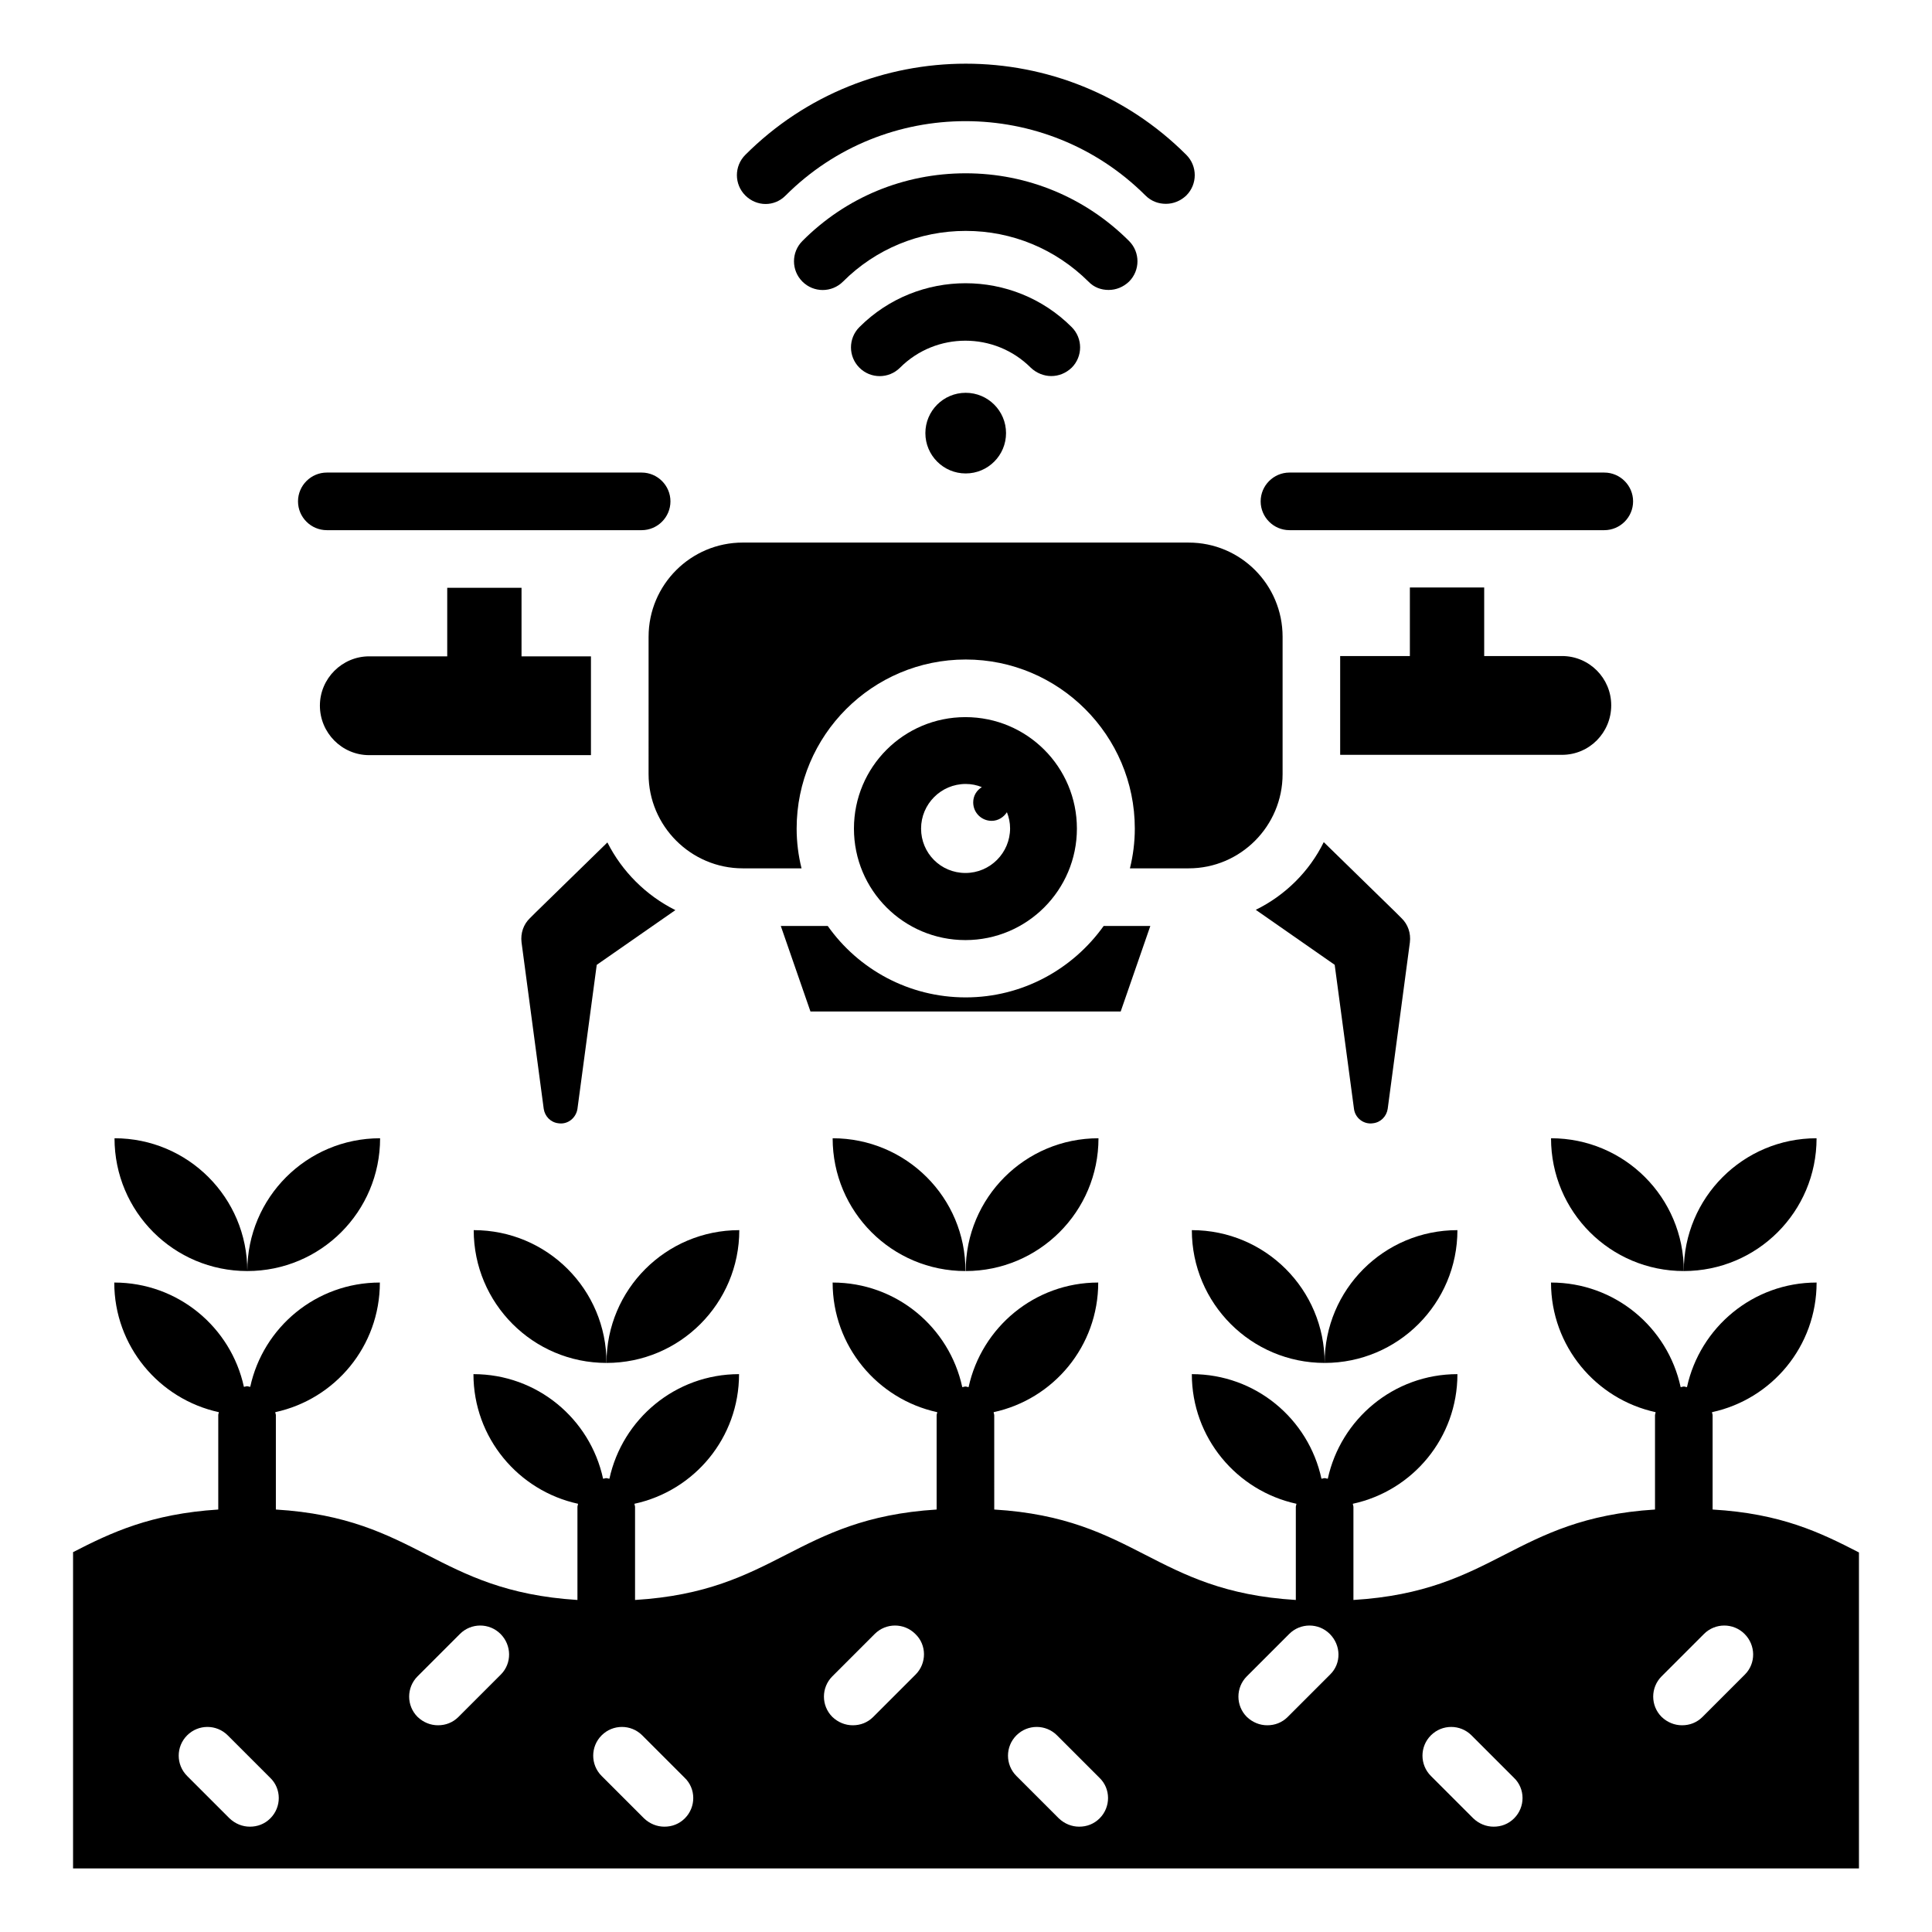
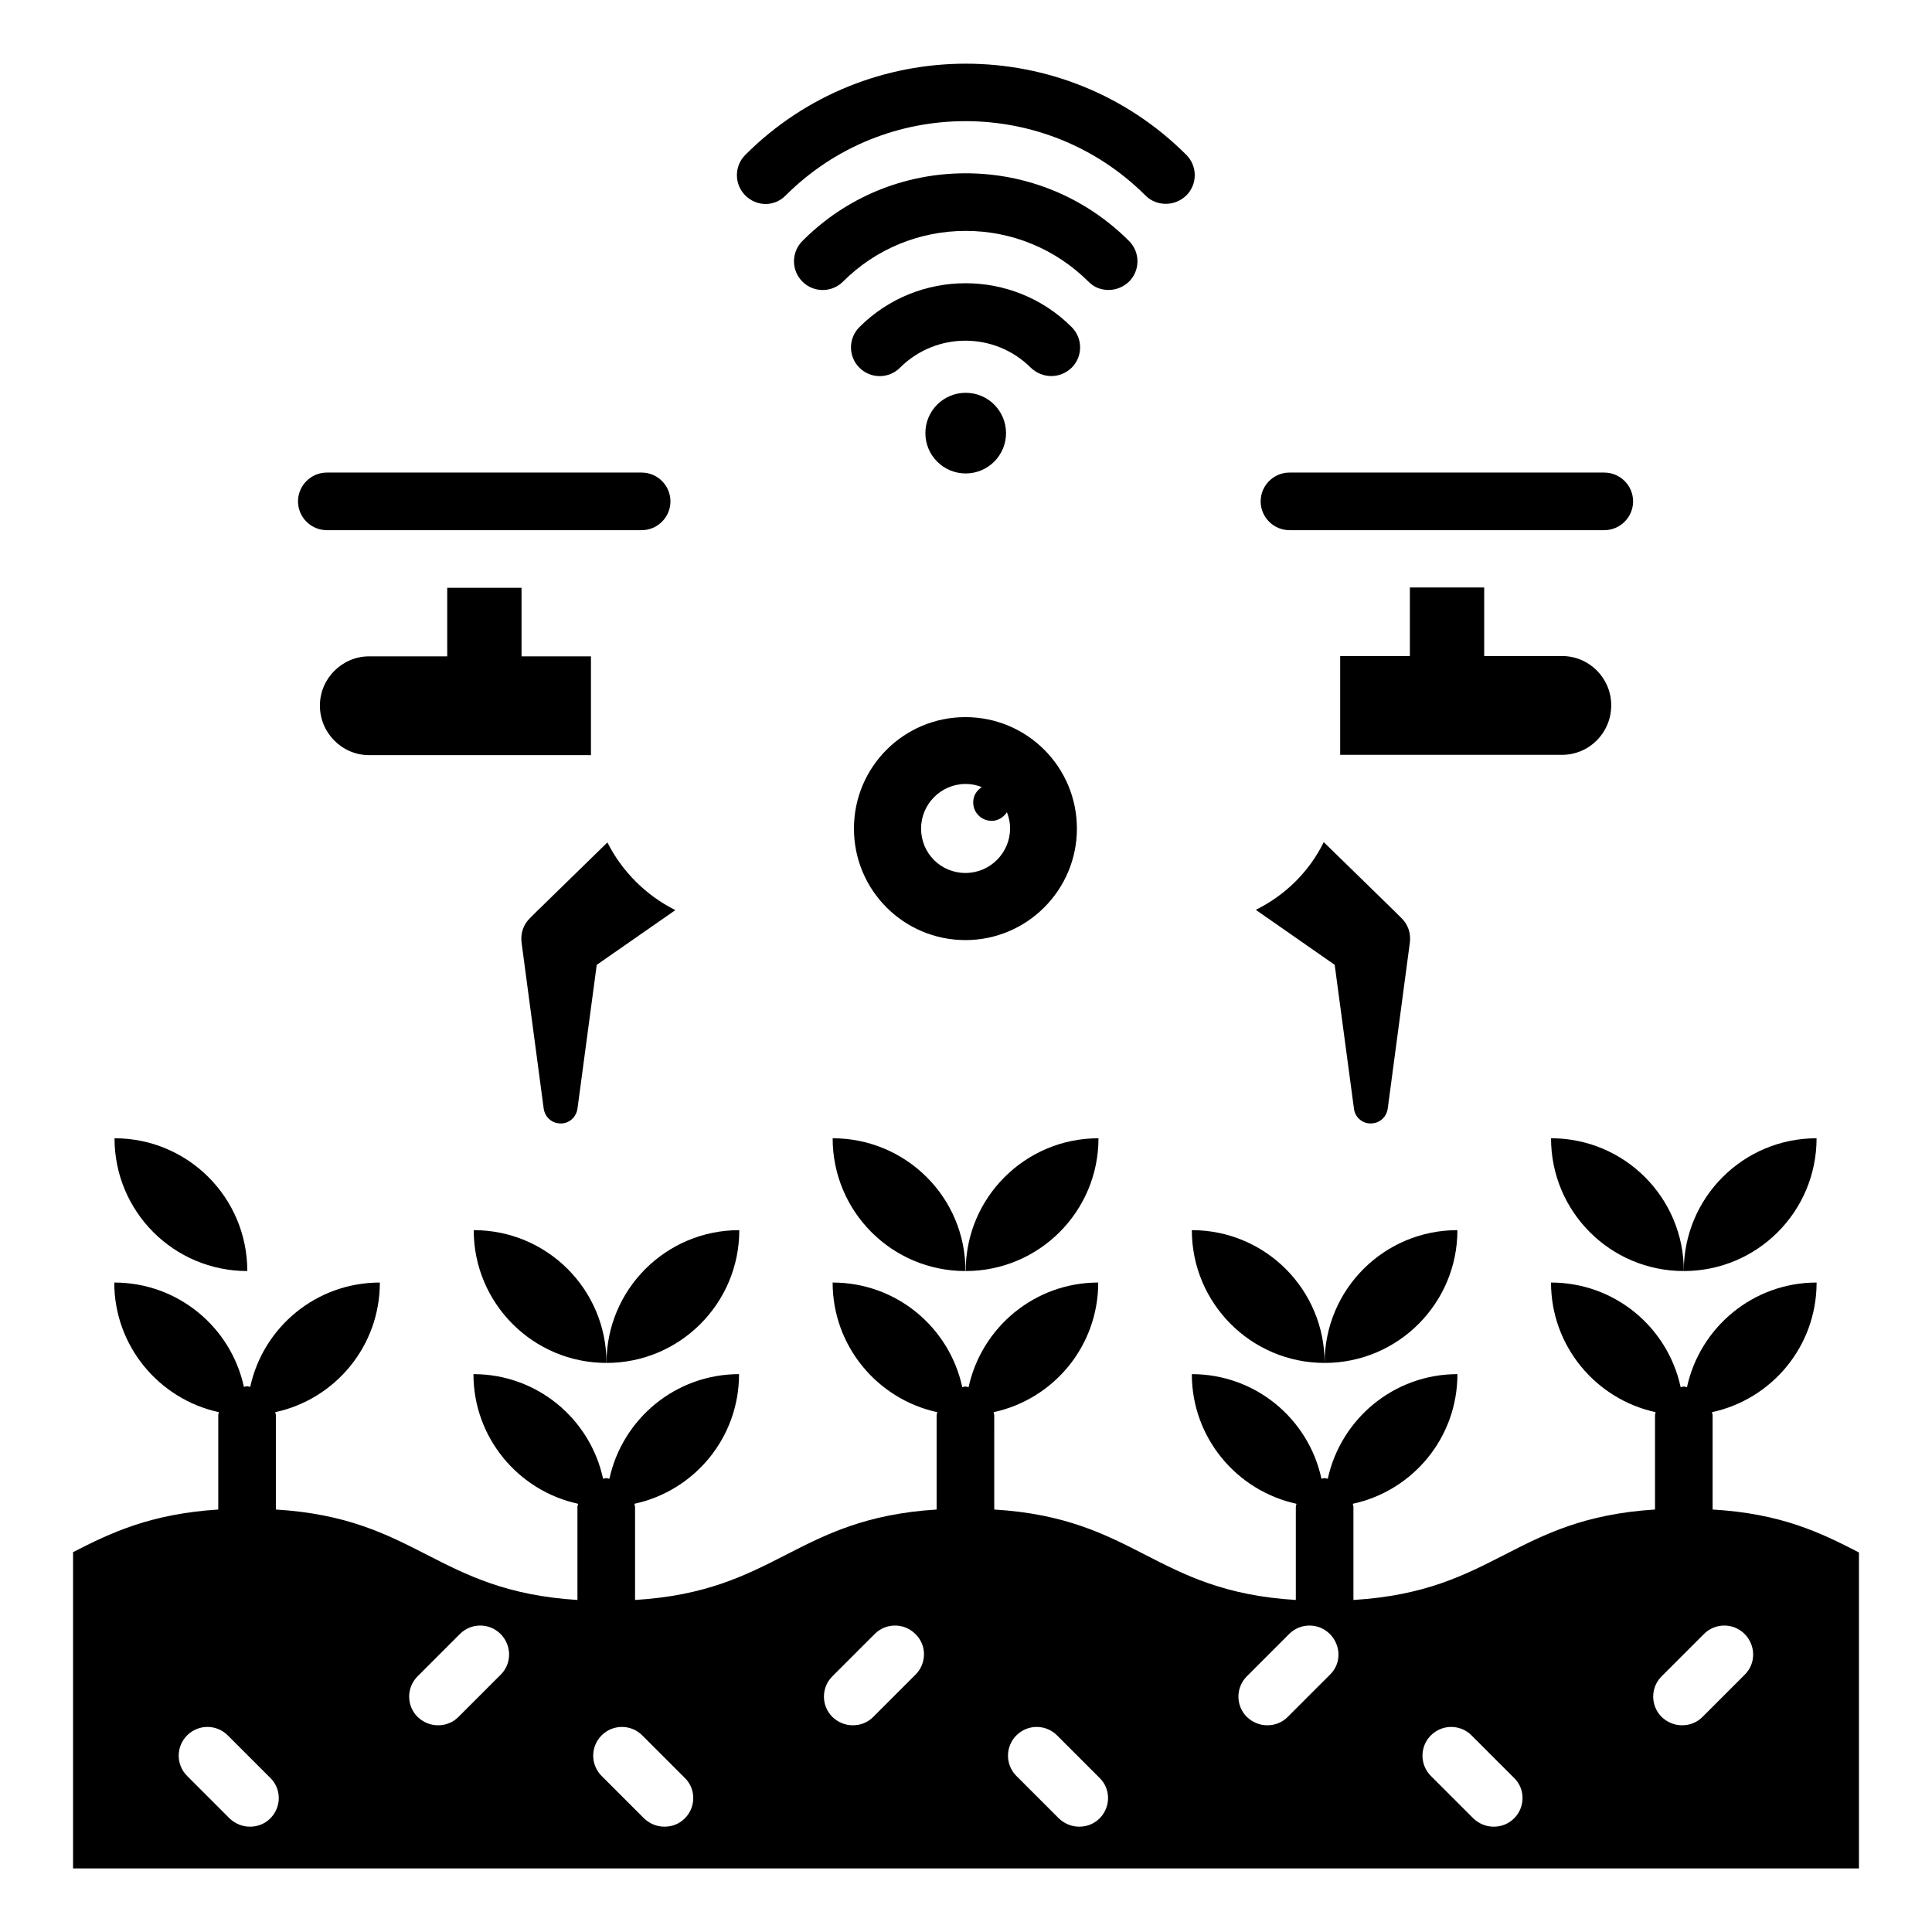
<svg xmlns="http://www.w3.org/2000/svg" fill="#000000" width="800px" height="800px" version="1.1" viewBox="144 144 512 512">
  <g>
    <path d="m352.21 195.8c26.258-26.258 69.008-26.258 95.344 0 1.527 1.527 3.434 2.215 5.418 2.215 1.984 0 3.894-0.762 5.418-2.215 2.977-2.977 2.977-7.785 0-10.762-32.215-32.215-84.656-32.215-116.87 0-2.977 2.977-2.977 7.785 0 10.762 2.977 2.977 7.707 3.051 10.688 0z" />
    <path d="m437.79 220.84c1.984 0 3.894-0.762 5.418-2.215 2.977-2.977 2.977-7.785 0-10.762-11.527-11.527-26.945-17.938-43.281-17.938s-31.754 6.336-43.281 17.938c-2.977 2.977-2.977 7.785 0 10.762s7.785 2.977 10.762 0c8.625-8.625 20.23-13.434 32.52-13.434s23.816 4.809 32.52 13.434c1.449 1.527 3.359 2.215 5.344 2.215z" />
    <path d="m422.59 243.66c1.984 0 3.894-0.762 5.418-2.215 2.977-2.977 2.977-7.785 0-10.762-15.496-15.496-40.762-15.496-56.258 0-2.977 2.977-2.977 7.785 0 10.762 2.977 2.977 7.785 2.977 10.762 0 9.543-9.543 25.113-9.543 34.656 0 1.527 1.453 3.512 2.215 5.422 2.215z" />
    <path d="m410.61 258.78c0 5.902-4.785 10.688-10.688 10.688s-10.688-4.785-10.688-10.688c0-5.898 4.785-10.684 10.688-10.684s10.688 4.785 10.688 10.684" />
    <path d="m429.39 363.59c0-16.336-13.207-29.543-29.543-29.543s-29.543 13.207-29.543 29.543c0 16.336 13.207 29.543 29.543 29.543s29.543-13.281 29.543-29.543zm-41.297 0c0-6.488 5.266-11.832 11.832-11.832 1.527 0 2.977 0.305 4.273 0.84-1.375 0.84-2.289 2.289-2.289 4.047 0 2.75 2.215 4.887 4.887 4.887 1.754 0 3.207-0.992 4.047-2.289 0.535 1.375 0.84 2.75 0.84 4.273 0 6.488-5.266 11.832-11.832 11.832s-11.758-5.269-11.758-11.758z" />
-     <path d="m448.85 389.39h-12.367c-8.168 11.449-21.527 18.93-36.562 18.93-15.113 0-28.473-7.481-36.562-18.93h-12.441l7.863 22.672h82.211z" />
-     <path d="m315.88 349.16c0 13.742 11.223 24.961 24.961 24.961h15.574c-0.84-3.359-1.297-6.945-1.297-10.535 0-24.734 20.074-44.809 44.809-44.809 24.656 0 44.809 20.074 44.809 44.809 0 3.586-0.457 7.176-1.297 10.535h15.574c13.742 0 24.887-11.223 24.887-24.961v-36.41c0-13.816-11.145-24.961-24.887-24.961l-118.17-0.004c-13.742 0-24.961 11.145-24.961 24.961z" />
    <path d="m485.72 284.5h83.434c4.199 0 7.633-3.434 7.633-7.633 0-4.199-3.434-7.633-7.633-7.633h-83.434c-4.199 0-7.633 3.434-7.633 7.633 0 4.199 3.434 7.633 7.633 7.633z" />
    <path d="m570.99 330.91c0-7.176-5.801-13.055-13.055-13.055h-20.609v-18.168h-19.695v18.168h-18.473v26.184h58.777c7.254 0.004 13.055-5.875 13.055-13.129z" />
    <path d="m230.61 284.5h83.434c4.199 0 7.633-3.434 7.633-7.633 0-4.199-3.434-7.633-7.633-7.633h-83.434c-4.199 0-7.633 3.434-7.633 7.633-0.004 4.199 3.434 7.633 7.633 7.633z" />
    <path d="m262.52 299.77v18.168h-20.688c-7.176 0-13.055 5.879-13.055 13.055 0 7.25 5.879 13.129 13.055 13.129h58.777v-26.184h-18.398v-18.168z" />
    <path d="m284.43 387.33c-1.68 1.602-2.519 3.969-2.215 6.414l5.879 44.121c0.305 1.984 1.832 3.586 3.894 3.816 2.441 0.383 4.656-1.375 5.039-3.816l5.113-38.168 20.84-14.504c-7.785-3.894-14.121-10.23-18.016-17.938l-19.008 18.551z" />
    <path d="m502.82 437.86c0.305 2.441 2.594 4.199 5.039 3.816 2.062-0.23 3.586-1.832 3.894-3.816l5.879-44.121c0.305-2.441-0.535-4.809-2.215-6.414l-1.527-1.527-19.082-18.625c-3.816 7.785-10.23 14.121-18.016 17.938l20.914 14.578z" />
-     <path d="m244.73 445.65c-19.465 0-35.191 15.727-35.191 35.191 19.465-0.004 35.191-15.727 35.191-35.191z" />
    <path d="m209.54 480.84c0-19.465-15.727-35.191-35.191-35.191 0 19.469 15.727 35.191 35.191 35.191z" />
    <path d="m339.92 470c-19.465 0-35.191 15.727-35.191 35.191 19.469 0 35.191-15.801 35.191-35.191z" />
    <path d="m304.73 505.19c0-19.465-15.727-35.191-35.191-35.191 0 19.391 15.723 35.191 35.191 35.191z" />
    <path d="m435.11 445.65c-19.465 0-35.191 15.727-35.191 35.191 19.391-0.004 35.191-15.727 35.191-35.191z" />
    <path d="m364.66 445.65c0 19.465 15.727 35.191 35.191 35.191 0.074-19.469-15.727-35.191-35.191-35.191z" />
    <path d="m530.23 470c-19.465 0-35.191 15.727-35.191 35.191 19.465 0 35.191-15.801 35.191-35.191z" />
    <path d="m495.04 505.19c0-19.465-15.727-35.191-35.191-35.191 0 19.391 15.727 35.191 35.191 35.191z" />
    <path d="m625.41 445.65c-19.465 0-35.191 15.727-35.191 35.191 19.469-0.004 35.191-15.727 35.191-35.191z" />
    <path d="m590.23 480.84c0-19.465-15.727-35.191-35.191-35.191 0 19.469 15.723 35.191 35.191 35.191z" />
    <path d="m597.86 544.04v-24.961c0-0.305-0.152-0.535-0.152-0.84 15.879-3.434 27.711-17.48 27.711-34.352-16.871 0-30.914 11.91-34.352 27.711-0.305 0-0.535-0.152-0.84-0.152-0.305 0-0.535 0.152-0.84 0.152-3.434-15.879-17.48-27.711-34.352-27.711 0 16.871 11.91 30.914 27.711 34.352 0 0.305-0.152 0.535-0.152 0.84v24.961c-37.633 2.367-42.215 21.68-79.922 23.969v-24.656c0-0.305-0.152-0.535-0.152-0.84 15.879-3.434 27.711-17.48 27.711-34.352-16.871 0-30.914 11.91-34.352 27.711-0.305 0-0.535-0.152-0.84-0.152-0.305 0-0.535 0.152-0.84 0.152-3.434-15.879-17.48-27.711-34.352-27.711 0 16.871 11.91 30.914 27.711 34.352 0 0.305-0.152 0.535-0.152 0.84v24.656c-37.633-2.289-42.215-21.68-79.922-23.969l-0.004-24.961c0-0.305-0.152-0.535-0.152-0.84 15.879-3.434 27.711-17.48 27.711-34.352-16.871 0-30.914 11.91-34.352 27.711-0.305 0-0.535-0.152-0.84-0.152-0.305 0-0.535 0.152-0.84 0.152-3.434-15.879-17.48-27.711-34.352-27.711 0 16.871 11.91 30.914 27.711 34.352 0 0.305-0.152 0.535-0.152 0.84v24.961c-37.633 2.367-42.289 21.68-79.922 23.969v-24.656c0-0.305-0.152-0.535-0.152-0.84 15.879-3.434 27.711-17.48 27.711-34.352-16.871 0-30.914 11.91-34.352 27.711-0.305 0-0.535-0.152-0.84-0.152-0.305 0-0.535 0.152-0.84 0.152-3.434-15.879-17.48-27.711-34.352-27.711 0 16.871 11.91 30.914 27.711 34.352 0 0.305-0.152 0.535-0.152 0.84v24.656c-37.633-2.367-42.289-21.68-79.922-23.969v-25.039c0-0.23-0.152-0.457-0.152-0.762 15.879-3.434 27.711-17.48 27.711-34.352-16.871 0-30.914 11.832-34.352 27.633-0.305 0-0.535-0.152-0.84-0.152-0.305 0-0.535 0.152-0.84 0.152-3.434-15.801-17.48-27.633-34.352-27.633 0 16.871 11.91 30.914 27.711 34.352 0 0.23-0.152 0.457-0.152 0.762v25.039c-17.867 1.145-28.402 6.106-38.48 11.297v83.816h473.28v-83.738c-10.23-5.269-20.609-10.309-38.777-11.375zm-382.21 81.832c-1.527 1.527-3.434 2.215-5.418 2.215s-3.894-0.762-5.418-2.215l-11.223-11.223c-2.977-2.977-2.977-7.785 0-10.762 2.977-2.977 7.785-2.977 10.762 0l11.223 11.223c3.055 2.898 3.055 7.781 0.074 10.762zm61.07-38.094-11.223 11.223c-1.527 1.527-3.434 2.215-5.418 2.215s-3.894-0.762-5.418-2.215c-2.977-2.977-2.977-7.785 0-10.762l11.223-11.223c2.977-2.977 7.785-2.977 10.762 0 2.973 2.977 3.051 7.785 0.074 10.762zm48.777 38.094c-1.527 1.527-3.434 2.215-5.418 2.215s-3.894-0.762-5.418-2.215l-11.223-11.223c-2.977-2.977-2.977-7.785 0-10.762s7.785-2.977 10.762 0l11.223 11.223c3.051 2.898 3.051 7.781 0.074 10.762zm61.145-38.094-11.223 11.223c-1.527 1.527-3.434 2.215-5.418 2.215s-3.894-0.762-5.418-2.215c-2.977-2.977-2.977-7.785 0-10.762l11.223-11.223c2.977-2.977 7.785-2.977 10.762 0 3.051 2.898 3.051 7.785 0.074 10.762zm48.777 38.094c-1.527 1.527-3.434 2.215-5.418 2.215s-3.894-0.762-5.418-2.215l-11.223-11.223c-2.977-2.977-2.977-7.785 0-10.762s7.785-2.977 10.762 0l11.223 11.223c3.051 2.898 3.051 7.781 0.074 10.762zm61.066-38.094-11.223 11.223c-1.527 1.527-3.434 2.215-5.418 2.215s-3.894-0.762-5.418-2.215c-2.977-2.977-2.977-7.785 0-10.762l11.223-11.223c2.977-2.977 7.785-2.977 10.762 0 2.977 2.977 3.129 7.785 0.074 10.762zm48.777 38.094c-1.527 1.527-3.434 2.215-5.418 2.215s-3.894-0.762-5.418-2.215l-11.223-11.223c-2.977-2.977-2.977-7.785 0-10.762s7.785-2.977 10.762 0l11.223 11.223c3.055 2.898 3.055 7.781 0.074 10.762zm61.145-38.094-11.223 11.223c-1.527 1.527-3.434 2.215-5.418 2.215s-3.894-0.762-5.418-2.215c-2.977-2.977-2.977-7.785 0-10.762l11.223-11.223c2.977-2.977 7.785-2.977 10.762 0 2.977 2.977 3.055 7.785 0.074 10.762z" />
  </g>
</svg>